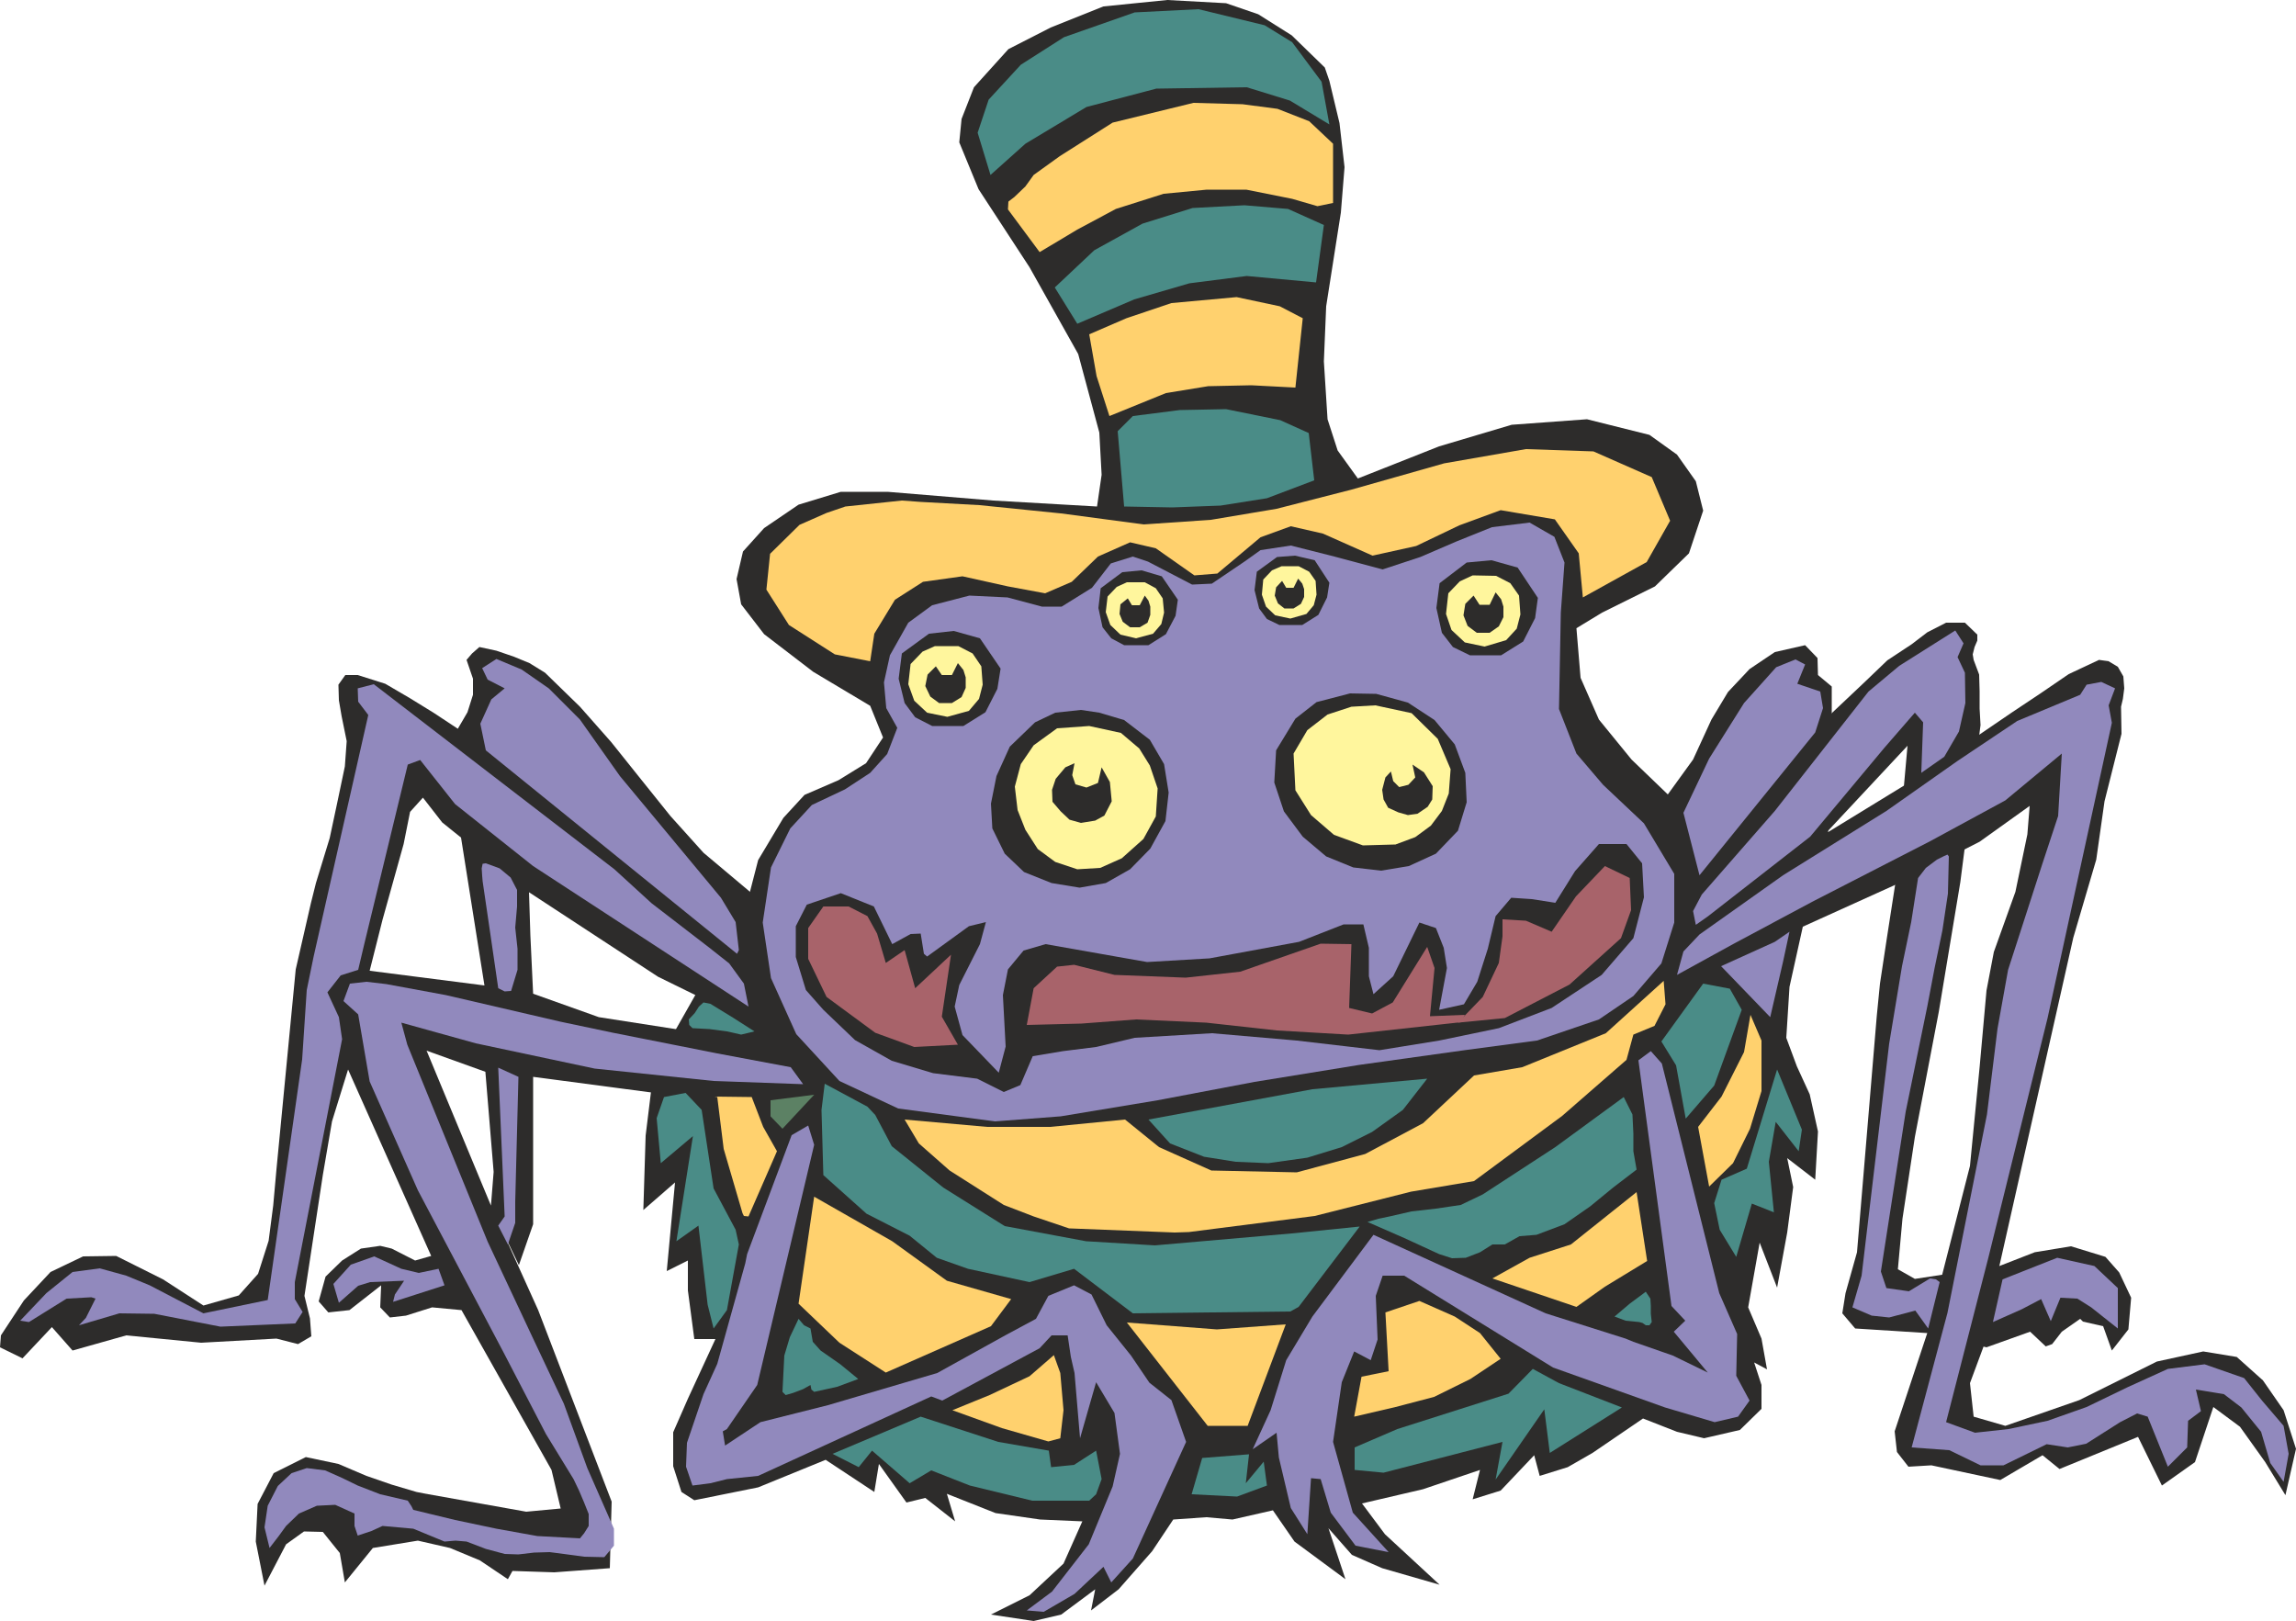
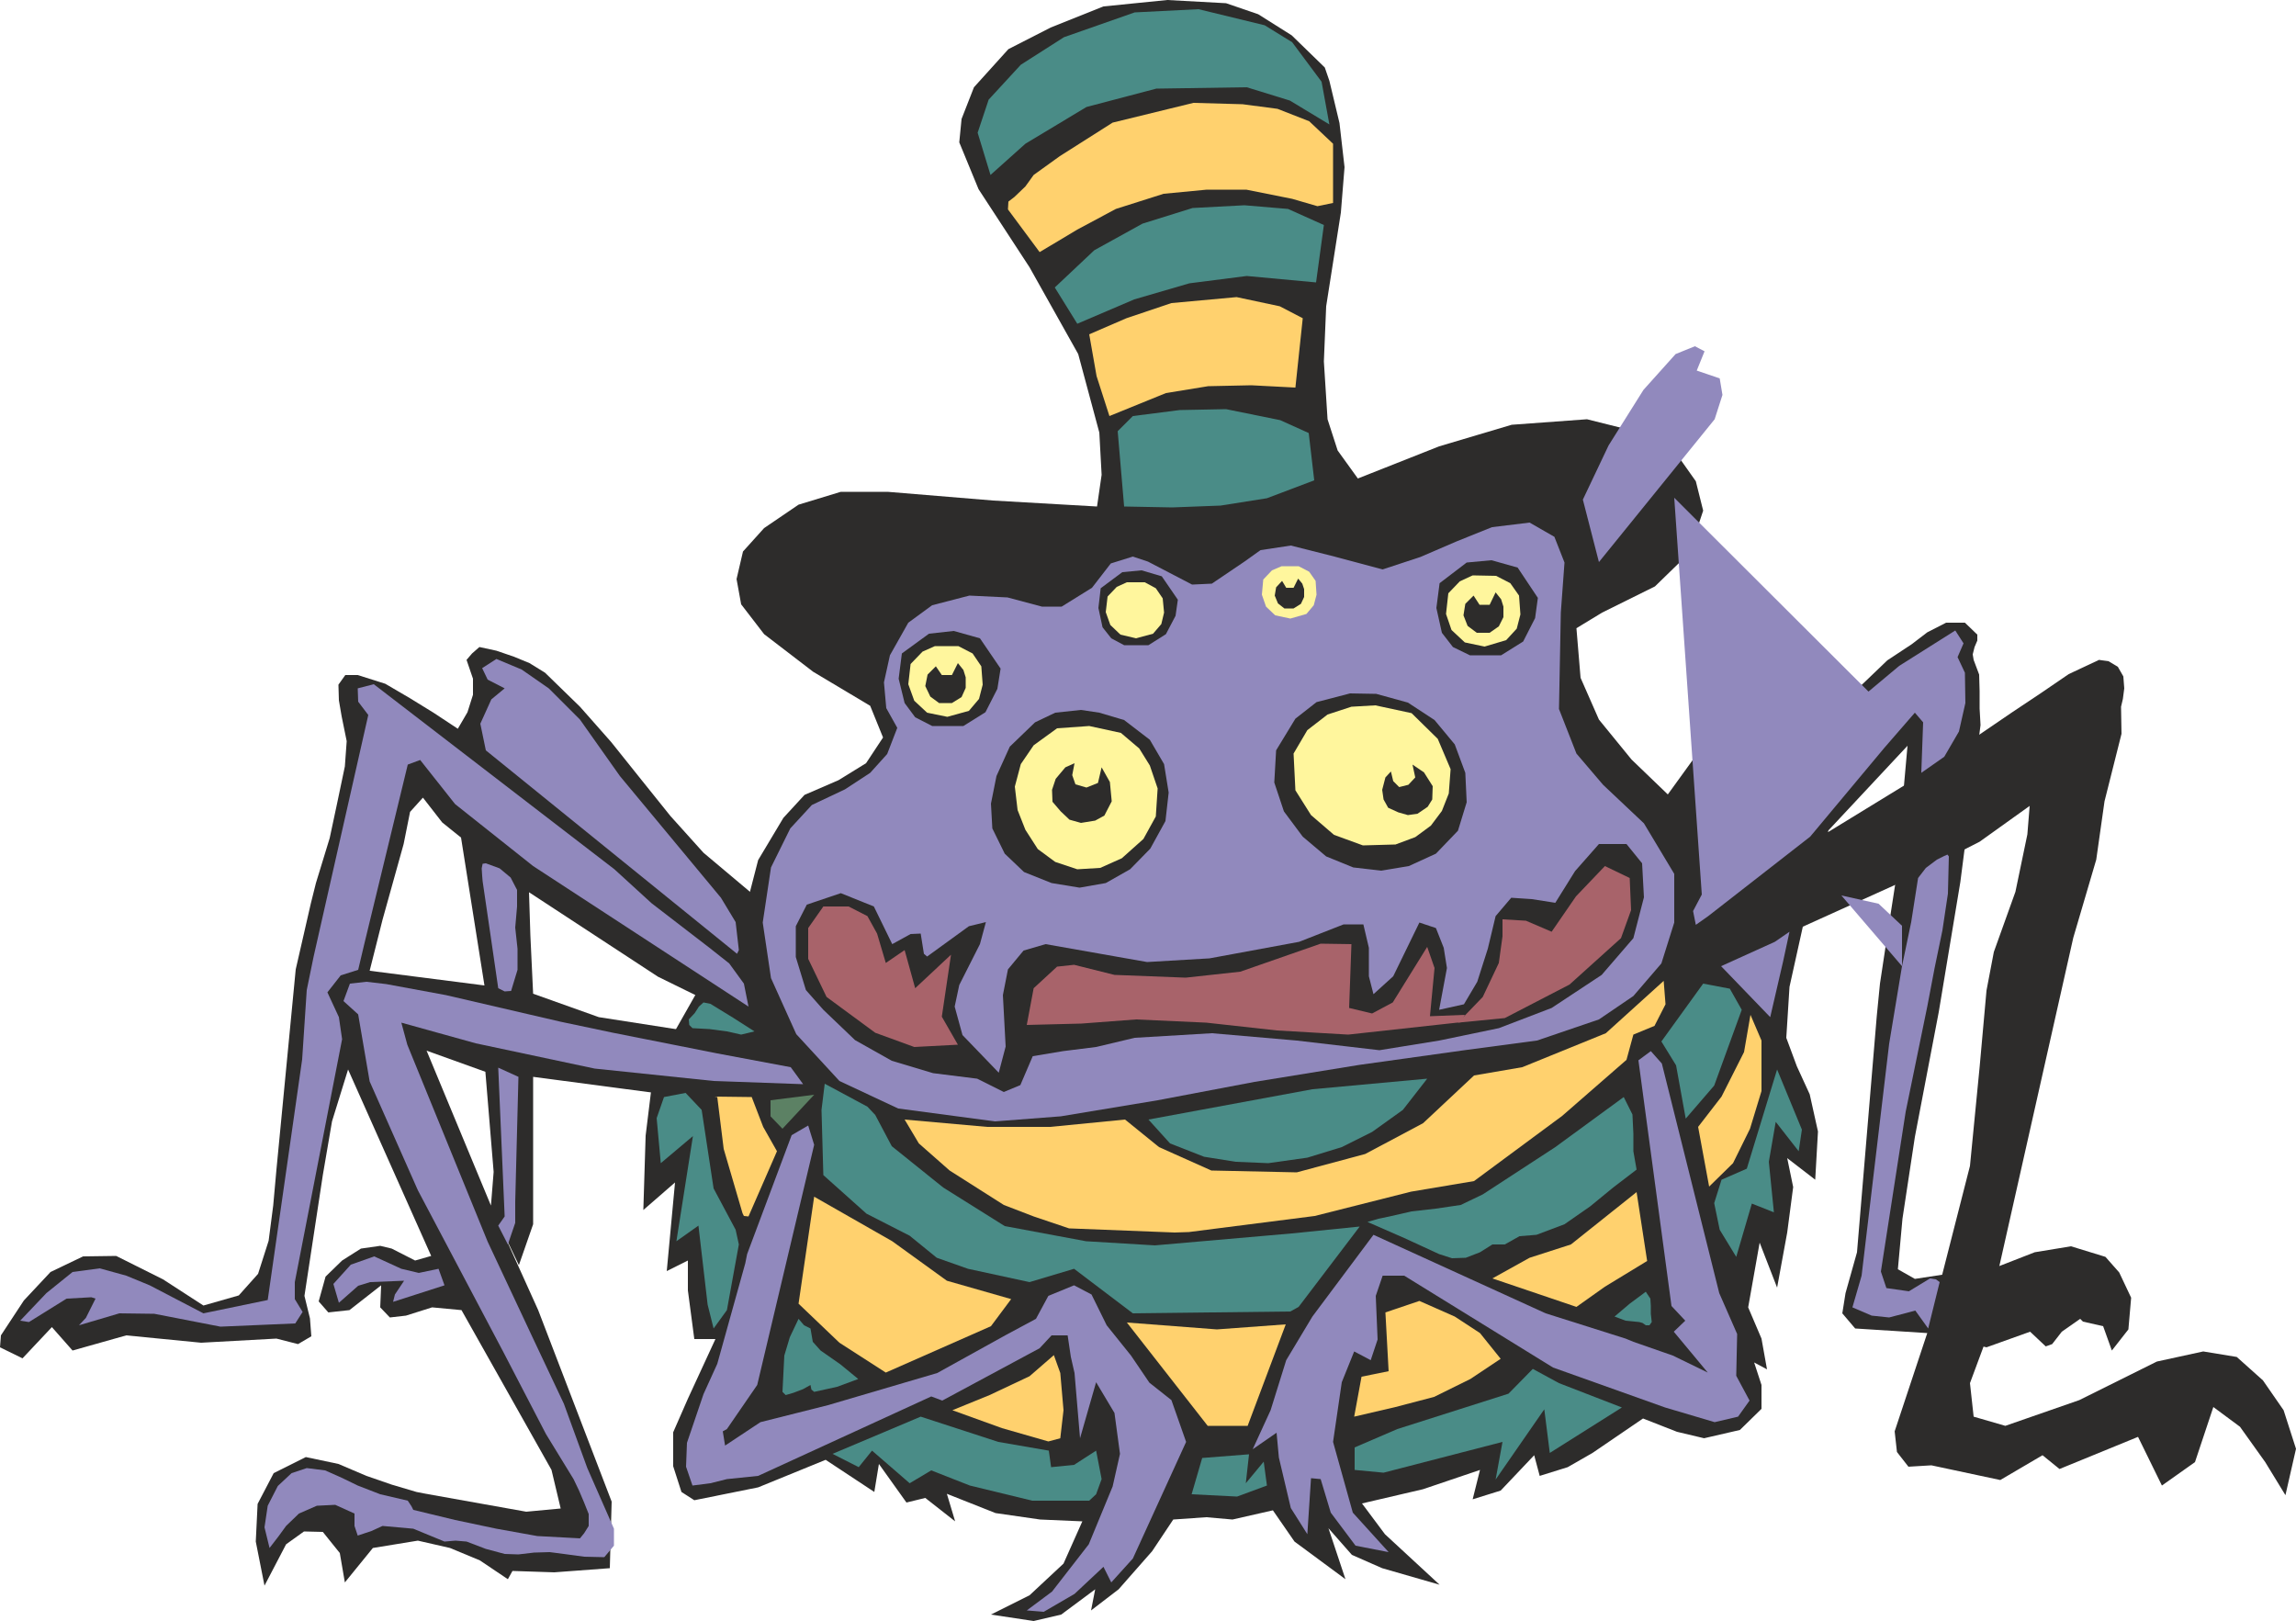
<svg xmlns="http://www.w3.org/2000/svg" height="338.88" viewBox="0 0 360 254.16" width="480">
  <path style="fill:#2d2c2b;stroke:#2d2c2b;stroke-width:0;stroke-linejoin:bevel;stroke-miterlimit:10.433" d="m380.87 449.169-1.872-12.816 25.848-30.672 5.184-4.896 3.528-3.384 3.816-2.52 2.448-1.872 2.952-1.512h2.952l1.944 1.872v.936l-.432 1.008-.288 1.152.144.864.864 2.304.072 2.592v2.736l.144 2.592-3.168 24.624-3.384 20.376-3.744 19.584-1.944 12.816-.72 7.92 2.664 1.512 13.248-2.016 5.544-2.16 5.688-.936 5.4 1.656 2.16 2.448 1.872 3.96-.432 4.968-2.592 3.312-1.368-3.816-3.168-.72-.432-.432-2.88 2.016-1.512 1.944-1.008.36-2.448-2.304-6.84 2.448-9.288-2.232-11.304-.72-2.016-2.376.504-3.168 1.8-6.408 3.096-37.008.504-5.112 1.08-7.128 1.296-8.352 1.944-21.816zm-180.072-8.64.432 9.144 10.296 3.672 29.592 4.608 4.032 8.064-24.336-.72-19.584-2.592v23.112l-2.232 6.408-4.392-9.216.432-5.4-1.296-15.696-9.216-3.312 10.08 24.264 7.416 16.416 11.52 30.024-.288 10.44-8.712.648-6.552-.216-.72 1.296-4.392-2.952-4.68-1.944-5.04-1.152-7.056 1.152-4.392 5.4-.792-4.608-2.664-3.312-2.952-.072-2.808 2.016-3.384 6.48-1.368-6.912.288-5.904 2.52-4.824 5.04-2.52 5.112 1.08 4.392 1.872 3.96 1.368 3.888 1.152 1.08.216 16.128 2.88 5.4-.504-1.44-6.048-14.112-25.056-4.608-.432-4.104 1.296-2.52.288-1.512-1.584.144-3.456-4.968 3.888-3.312.36-1.512-1.728 1.08-3.888 2.592-2.52 2.952-1.872 3.024-.432 1.8.432 3.672 1.872 2.52-.72-13.032-29.232-2.52 8.136-1.44 8.424-2.88 18.936.864 3.528.216 2.808-2.088 1.224-3.384-.864-11.808.648-11.736-1.152-8.424 2.376-3.24-3.672-4.608 4.896-3.528-1.728.144-1.872 3.6-5.472 4.176-4.464 5.112-2.448 5.184-.072 7.344 3.672 6.336 4.104 5.544-1.584 3.024-3.384 1.656-5.184.72-5.544.504-5.616 3.024-31.392 2.376-10.368.792-3.168 2.16-7.056 1.152-5.4 1.224-5.832.288-3.96-.792-3.888-.432-2.52-.072-2.448 1.08-1.512h1.944l4.32 1.368 3.816 2.232 3.744 2.304 3.816 2.52 1.512-2.592.864-2.736v-2.52l-1.008-2.952.864-1.008 1.152-1.008 2.664.576 2.736.936 2.448 1.008 2.448 1.512 5.472 5.328 4.896 5.544 4.608 5.76 4.68 5.832 5.184 5.76 8.568 7.2 3.96 21.888-19.656-9.648-20.232-13.248-10.656-8.568-2.952-2.376-3.024-3.888-2.016 2.232-1.008 5.04-3.312 11.88-2.016 7.992 18 2.304-3.672-23.184 10.656 8.496z" transform="translate(-117.638 -293.865)" />
  <path style="fill:#2d2c2b;stroke:#2d2c2b;stroke-width:0;stroke-linejoin:bevel;stroke-miterlimit:10.433" d="m375.254 516.273-7.92 5.4-3.888 2.232-4.392 1.368-.864-3.24-5.256 5.544-4.392 1.368 1.152-4.608-8.928 3.024-9.576 2.232 3.6 4.824 8.568 7.92-9-2.592-4.752-2.088-3.672-4.176 2.664 7.992-7.992-5.904-3.384-4.896-6.336 1.44-4.104-.36-5.184.36-3.312 4.968-5.256 5.976-4.32 3.312.648-3.312-5.328 3.96-4.32 1.008-6.696-1.008 6.048-3.024 5.328-4.968 2.952-6.624-6.624-.288-6.984-1.008-7.632-3.024 1.296 4.32-4.68-3.672-2.952.72-4.32-6.048-.72 4.392-7.632-5.04-10.584 4.32-10.008 2.016-2.016-1.296-1.296-4.032v-5.328l2.304-5.256 4.32-9.36h-3.312l-1.008-7.632v-4.68l-3.312 1.656 1.296-13.896-4.968 4.32.36-11.664 1.296-10.584 7.344-12.96 7.272-12.96 1.728-6.696 3.96-6.624 3.312-3.6 5.328-2.304 4.32-2.664 2.664-4.032-2.016-4.968-8.928-5.328-7.704-5.904-3.6-4.68-.72-3.96 1.008-4.32 3.312-3.672 5.4-3.672 6.624-2.016h7.344l16.56 1.368 16.272.936.72-4.968-.36-6.624-3.312-12.312-7.632-13.608-7.992-12.24-3.024-7.344.36-3.672 1.944-4.968 5.4-5.976 6.624-3.384 8.28-3.312 10.008-1.008 9.216.504 5.04 1.728 5.256 3.312 5.184 5.04.72 2.088 1.584 6.624.792 6.912-.576 7.128-1.152 7.344-1.152 7.344-.36 8.64.576 9.072 1.584 4.896 3.168 4.392 12.744-5.04 11.376-3.384 11.808-.864 9.792 2.448 4.32 3.096 2.952 4.176 1.152 4.608-2.232 6.696-5.328 5.184-8.28 4.104-4.032 2.448.648 7.776 2.88 6.552 5.112 6.264 5.688 5.472 3.96-5.472 2.88-6.264 2.592-4.32 3.384-3.6 3.96-2.664 4.752-1.08 1.944 2.016.072 2.664 2.16 1.8v4.176l-.576 18.648 12.816-7.848 16.056-10.944 4.536-3.024 4.32-2.952 4.752-2.232 1.512.216 1.44.864.864 1.512.144 1.872-.216 1.656-.288 1.224.072 4.248-2.664 10.584-1.296 9.144-3.6 12.24-11.592 51.48-2.016 11.376-2.592 6.984.576 5.256 4.968 1.44 11.592-4.032 12.168-6.048 7.272-1.584 5.256.864 4.104 3.672 3.24 4.68 1.944 6.048-1.656 7.272-3.168-5.184-3.96-5.544-4.176-3.096-2.88 8.64-5.184 3.672-3.744-7.632-12.312 5.04-2.664-2.16-6.624 3.888-10.8-2.304-3.6.216-1.8-2.304-.36-3.24 5.112-15.408 6.696-26.208 1.512-15.48 1.08-12.024 1.152-6.048 3.384-9.432 1.872-9 .36-4.464-7.848 5.616-13.248 6.768-14.472 6.552-2.088 9.432-.504 7.992 1.656 4.464 2.016 4.392 1.296 5.832-.432 7.56-4.392-3.384.936 4.536-.936 7.128-1.584 8.64-2.736-7.056-1.8 10.152 2.088 4.896.864 4.824-2.016-1.08 1.152 3.528v3.744l-3.384 3.312-5.616 1.296-4.248-1.008z" transform="translate(-117.638 -293.865)" />
  <path style="fill:#9189bd;stroke:#2d2c2b;stroke-width:0;stroke-linejoin:bevel;stroke-miterlimit:10.433" d="m375.398 422.96-6.408-6.047-4.176-4.896-2.736-6.984.288-15.12.576-7.848-1.584-4.032-3.888-2.232-5.904.72-5.544 2.232-5.688 2.448-5.904 1.944-7.56-2.016-6.84-1.728-4.752.72-2.52 1.8-5.112 3.456-3.096.144-6.912-3.6-2.376-.792-3.456 1.08-2.952 3.816-4.752 2.952h-3.096l-5.4-1.44-5.976-.288-5.832 1.512-3.744 2.736-2.88 5.112-.936 4.248.36 4.032 1.728 3.096-1.584 4.104-2.664 2.952-3.96 2.592-5.184 2.448-3.384 3.672-3.024 6.12-1.296 8.64 1.296 8.712 3.96 8.784 6.768 7.344 9.216 4.32 15.192 2.016 10.296-.792 15.192-2.52 15.192-2.88 16.416-2.664 16.488-2.304 11.376-1.512 9.72-3.312 5.4-3.672 4.392-5.112 2.016-6.408v-7.632z" transform="translate(-117.638 -293.865)" />
  <path style="fill:#2d2c2b;stroke:#2d2c2b;stroke-width:0;stroke-linejoin:bevel;stroke-miterlimit:10.433" d="m321.326 441.537 6.984-2.736h3.096l.864 3.672v4.464l.72 2.808 3.096-2.808 4.104-8.424 2.592.864 1.224 3.096.504 3.168-1.224 6.552 3.888-.864 2.088-3.528 1.656-5.184 1.224-5.112 2.448-2.88 3.24.216 3.672.576 3.096-4.968 3.744-4.248h4.32l2.448 3.024.288 5.328-1.656 6.408-4.968 5.76-7.848 5.184-8.28 3.168-9.36 1.944-9.36 1.512-12.96-1.512-13.32-1.152-12.096.72-6.048 1.44-5.184.648-4.752.792-1.944 4.536-2.592 1.08-4.176-2.088-6.912-.864-6.48-1.944-5.76-3.24-4.968-4.752-2.736-3.096-1.584-5.184v-4.824l1.728-3.384 5.328-1.8 5.184 2.088 2.88 5.904 2.88-1.584 1.584-.072.504 3.168.504.432 6.552-4.752 2.664-.648-.936 3.456-3.24 6.408-.72 3.384 1.224 4.464 5.688 5.904 1.08-4.104-.432-8.064.792-4.032 2.448-2.952 3.456-1.008 15.912 2.808 9.792-.576zm-52.632-33.84h-4.896l-2.664-1.368-1.656-2.232-.936-3.816.504-3.96 4.248-3.096 3.888-.432 4.104 1.152 3.24 4.752-.504 3.168-1.872 3.672z" transform="translate(-117.638 -293.865)" />
  <path style="fill:#2d2c2b;stroke:#2d2c2b;stroke-width:0;stroke-linejoin:bevel;stroke-miterlimit:10.433" d="m338.534 429.657-4.32.72-4.392-.504-4.248-1.728-3.672-3.096-2.952-3.96-1.512-4.536.288-5.04 3.024-4.968 3.312-2.592 5.256-1.368 4.104.072 4.968 1.368 4.176 2.736 3.168 3.816 1.656 4.464.216 4.608-1.368 4.464-3.456 3.6zm-56.016 2.663-4.32-1.727-3.024-2.88-1.944-3.96-.216-3.888.864-4.32 2.088-4.608 3.96-3.816 3.168-1.512 4.032-.432 2.88.432 3.888 1.152 4.032 3.096 2.232 3.816.72 4.464-.504 4.464-2.376 4.32-3.168 3.24-3.816 2.16-4.104.72z" transform="translate(-117.638 -293.865)" />
  <path style="fill:#fff69d;stroke:#2d2c2b;stroke-width:0;stroke-linejoin:bevel;stroke-miterlimit:10.433" d="m290.15 429.945 3.384-1.512 3.384-3.024 1.944-3.528.288-4.392-1.224-3.6-1.656-2.664-2.88-2.448-4.968-1.08-5.04.36-3.672 2.664-2.016 2.952-.936 3.528.432 3.672 1.224 3.096 1.944 3.024 2.736 2.016 3.456 1.152zm49.392-4.825 2.448-1.8 1.728-2.303 1.08-2.736.288-3.816-2.016-4.752-4.104-4.032-5.688-1.224-3.744.216-3.744 1.224-3.168 2.448-2.16 3.672.288 5.76 2.448 3.888 3.6 3.096 4.536 1.656 5.112-.144zm-68.04-26.783-1.368-2.016-2.232-1.152h-3.672l-1.944.864-1.872 1.944-.36 3.168.936 2.592 2.016 1.872 3.168.648 3.384-.936 1.584-1.872.576-2.232z" transform="translate(-117.638 -293.865)" />
  <path style="fill:#2d2c2b;stroke:#2d2c2b;stroke-width:0;stroke-linejoin:bevel;stroke-miterlimit:10.433" d="m287.126 422.889-1.8-.504-1.368-1.296-1.296-1.512-.072-1.872.576-1.728 1.512-1.8 1.44-.648-.36 1.872.504 1.44 1.728.504 1.8-.72.576-2.448 1.296 2.304.288 3.024-1.152 2.232-1.44.792zm-18.72-19.729-1.512.937h-2.016l-1.368-1.008-.792-1.656.36-1.8 1.296-1.296.936 1.368h1.584l.936-1.872.864 1.08.36 1.152v1.656z" transform="translate(-117.638 -293.865)" />
  <path style="fill:#4a8c87;stroke:#2d2c2b;stroke-width:0;stroke-linejoin:bevel;stroke-miterlimit:10.433" d="m295.55 295.809-11.088 3.888-6.768 4.32-5.04 5.472-1.728 5.184 2.016 6.624 5.472-4.896 9.576-5.76 10.944-2.88 14.184-.216 6.768 2.088 6.192 3.744-1.224-6.696-4.608-6.192-4.32-2.664-10.368-2.52z" transform="translate(-117.638 -293.865)" />
  <path style="fill:#ffd16e;stroke:#2d2c2b;stroke-width:0;stroke-linejoin:bevel;stroke-miterlimit:10.433" d="m304.766 309.993-12.672 3.096-8.28 5.256-4.104 2.952-1.296 1.8-1.728 1.656-.936.72-.072 1.224 4.968 6.696 5.904-3.528 6.048-3.24 7.488-2.376 6.768-.648h6.192l7.2 1.44 3.96 1.152 2.448-.504V316.4l-3.744-3.528-4.968-1.944-5.472-.72z" transform="translate(-117.638 -293.865)" />
  <path style="fill:#4a8c87;stroke:#2d2c2b;stroke-width:0;stroke-linejoin:bevel;stroke-miterlimit:10.433" d="m304.622 326.48-7.848 2.449-7.56 4.176-6.192 5.832 3.528 5.688 8.928-3.816 8.64-2.52 9-1.152 10.872 1.008 1.224-9-5.616-2.52-6.84-.576z" transform="translate(-117.638 -293.865)" />
  <path style="fill:#ffd16e;stroke:#2d2c2b;stroke-width:0;stroke-linejoin:bevel;stroke-miterlimit:10.433" d="m301.31 341.385-7.056 2.376-5.832 2.52 1.152 6.552 2.016 6.264 8.856-3.6 6.624-1.08 6.768-.144 6.912.36 1.152-10.872-3.6-1.872-6.768-1.44z" transform="translate(-117.638 -293.865)" />
  <path style="fill:#4a8c87;stroke:#2d2c2b;stroke-width:0;stroke-linejoin:bevel;stroke-miterlimit:10.433" d="m302.606 358.16-7.344.937-2.376 2.376 1.008 11.808 7.56.144 7.56-.288 7.272-1.152 7.416-2.808-.864-7.416-4.464-2.016-8.496-1.728z" transform="translate(-117.638 -293.865)" />
-   <path style="fill:#ffd16e;stroke:#2d2c2b;stroke-width:0;stroke-linejoin:bevel;stroke-miterlimit:10.433" d="m307.502 375.369-10.512.72-13.032-1.728-12.744-1.296-9.216-.504-2.952-.216-8.856.936-2.952 1.008-4.248 1.872-4.608 4.536-.576 5.616 3.528 5.544 7.2 4.608 5.544 1.08.648-4.32 3.24-5.328 4.392-2.808 6.192-.864 7.128 1.584 5.832 1.08 4.176-1.8 4.104-3.96 5.04-2.232 4.032.936 6.048 4.248 3.6-.288 6.768-5.688 4.752-1.728 5.04 1.152 7.776 3.456 6.84-1.512 6.768-3.24 6.48-2.376 8.496 1.44 3.744 5.328.648 6.912 10.008-5.544 3.672-6.48-2.88-6.84-9.144-4.032-10.584-.36-12.816 2.232-14.472 4.104-11.808 3.024z" transform="translate(-117.638 -293.865)" />
  <path style="fill:#a8636a;stroke:#2d2c2b;stroke-width:0;stroke-linejoin:bevel;stroke-miterlimit:10.433" d="m292.382 446.72-6.336-1.583-2.664.288-3.672 3.384-1.08 5.76 8.568-.216 8.568-.648 11.016.504 11.088 1.224 11.16.648 17.712-1.944.576-1.152-5.472.216.72-7.56-1.152-3.312-5.4 8.712-3.24 1.728-3.6-.864.36-10.008-4.824-.072-12.6 4.392-8.568.936zm-41.688-10.727h-3.96l-2.376 3.384v4.824l2.88 5.976 7.632 5.616 6.12 2.232 6.84-.36-2.52-4.392 1.44-9.72-5.616 5.256-1.656-5.976-2.952 2.016-1.368-4.608-1.512-2.736z" transform="translate(-117.638 -293.865)" />
  <path style="fill:#a8636a;stroke:#2d2c2b;stroke-width:0;stroke-linejoin:bevel;stroke-miterlimit:10.433" d="m356.894 438.225-3.672-.216v2.664l-.576 4.176-2.52 5.328-3.888 4.032 7.344-.72 10.152-5.256 8.064-7.272 1.584-4.392-.216-5.04-3.888-1.872-4.536 4.752-3.816 5.544z" transform="translate(-117.638 -293.865)" />
  <path style="fill:#9189bd;stroke:#2d2c2b;stroke-width:0;stroke-linejoin:bevel;stroke-miterlimit:10.433" d="m214.838 415.545-6.264-8.856-4.896-4.896-4.248-2.952-3.96-1.656-2.232 1.44.864 1.8 2.664 1.368-2.088 1.728-1.728 3.816.864 4.176 39.384 31.896.288-.576-.504-4.392-2.304-3.816zm-38.592-14.4-2.52.648.072 2.088 1.584 2.088-8.568 37.872-1.08 5.256-.72 10.872-1.872 13.104-3.528 24.624-10.08 2.088-8.424-4.392-3.672-1.512-4.176-1.152-4.248.576-4.104 3.312-4.104 4.32 1.368.216 5.904-3.672 3.888-.216.648.216-1.512 3.024-1.08 1.152 6.336-1.872 5.472.072 10.368 2.016 11.736-.504 1.152-1.8-1.224-2.016v-2.664l7.416-38.088-.504-3.456-1.8-3.888 2.088-2.664 2.736-.864.936-3.96 6.84-28.224 1.944-.72 5.472 6.912 12.24 9.72 33.768 22.032-.72-3.6-2.304-3.168-3.096-2.448-9.072-6.984-5.832-5.328z" transform="translate(-117.638 -293.865)" />
  <path style="fill:#9189bd;stroke:#2d2c2b;stroke-width:0;stroke-linejoin:bevel;stroke-miterlimit:10.433" d="M198.71 435.993V433.4l-1.008-1.944-1.728-1.44-2.16-.792-.504.072-.144.72.072 1.152.072.864 1.224 8.352 1.224 8.424 1.008.504 1.008-.072 1.008-3.312v-3.312l-.36-3.312z" transform="translate(-117.638 -293.865)" />
  <path style="fill:#4a8c87;stroke:#2d2c2b;stroke-width:0;stroke-linejoin:bevel;stroke-miterlimit:10.433" d="m231.614 455.577 2.232.504 2.088-.504-3.384-2.16-3.528-2.16-1.08-.216-.72.648-.648 1.008-.936 1.008.072.864.504.504 2.664.144z" transform="translate(-117.638 -293.865)" />
  <path style="fill:#9189bd;stroke:#2d2c2b;stroke-width:0;stroke-linejoin:bevel;stroke-miterlimit:10.433" d="m180.998 494.673-1.44 2.16-.288 1.152 8.064-2.592-.936-2.592-3.096.648-2.736-.648-4.248-1.944-3.672 1.296-2.736 3.024.864 2.952 3.024-2.664 1.872-.576z" transform="translate(-117.638 -293.865)" />
  <path style="fill:#9189bd;stroke:#2d2c2b;stroke-width:0;stroke-linejoin:bevel;stroke-miterlimit:10.433" d="m181.502 457.665-.936-3.456 11.664 3.24 18.648 3.96 18.648 1.944 14.04.504-1.944-2.664-11.52-2.16-16.344-3.24-8.208-1.728-18-4.176-9.36-1.728-3.096-.36-2.592.288-1.008 2.736 2.304 2.088 1.8 10.512 7.56 17.064 13.392 25.344 6.696 12.888 4.32 7.056.864 1.8.792 1.872.72 1.8v1.872l-.72 1.152-.648.792-6.696-.36-6.408-1.152-6.48-1.368-6.552-1.584-.288-.576-.576-.864-4.32-1.008-3.528-1.368-2.52-1.224-2.592-1.152-2.88-.36-2.376.792-2.16 2.016-1.584 3.096-.504 3.384.792 3.24 1.44-1.872 1.152-1.584 2.016-1.944 2.808-1.224 2.88-.144 3.024 1.368v1.944l.504 1.512 2.16-.72 1.728-.792 4.824.432 4.896 2.016 1.728-.144 1.728.144 3.024 1.152 2.952.792 2.16.072 2.448-.288 2.448-.072 2.232.288 3.168.432 3.168.072 1.512-1.8v-2.664l-4.176-9.504-3.672-10.08-4.824-10.224-7.128-15.192z" transform="translate(-117.638 -293.865)" />
  <path style="fill:#9189bd;stroke:#2d2c2b;stroke-width:0;stroke-linejoin:bevel;stroke-miterlimit:10.433" d="m198.926 462.705-3.168-1.44 1.008 23.328-1.008 1.44 1.512 2.952 1.152-3.384v-3.312z" transform="translate(-117.638 -293.865)" />
  <path style="fill:#4a8c87;stroke:#2d2c2b;stroke-width:0;stroke-linejoin:bevel;stroke-miterlimit:10.433" d="m221.246 476.24 5.04-4.247-2.592 16.488 3.456-2.448 1.44 12.384.936 3.744 2.088-2.88 1.872-10.296-.504-2.304-3.456-6.48-1.872-12.312-2.52-2.664-3.384.648-1.152 3.312z" transform="translate(-117.638 -293.865)" />
  <path style="fill:#ffd16e;stroke:#2d2c2b;stroke-width:0;stroke-linejoin:bevel;stroke-miterlimit:10.433" d="m234.062 484.089.216.432.72.072 4.464-10.224-2.16-3.816-1.8-4.68-5.832-.072.432.072 1.008 8.136z" transform="translate(-117.638 -293.865)" />
  <path style="fill:#5c8164;stroke:#2d2c2b;stroke-width:0;stroke-linejoin:bevel;stroke-miterlimit:10.433" d="m245.294 465.513-6.84.864v2.52l1.872 1.944z" transform="translate(-117.638 -293.865)" />
  <path style="fill:#4a8c87;stroke:#2d2c2b;stroke-width:0;stroke-linejoin:bevel;stroke-miterlimit:10.433" d="m254.87 468.68-1.224-1.295-6.696-3.6-.504 4.104.288 10.224 6.768 6.048 6.768 3.456 4.248 3.456 4.896 1.728 9.648 2.088 6.984-2.088 9.216 6.984 24.696-.288 1.296-.72 9.576-12.6-10.656 1.08-21.456 1.872-10.8-.648-12.744-2.376-9.648-6.048-8.064-6.48z" transform="translate(-117.638 -293.865)" />
  <path style="fill:#9189bd;stroke:#2d2c2b;stroke-width:0;stroke-linejoin:bevel;stroke-miterlimit:10.433" d="m245.294 473.36-.936-3.023-2.592 1.512-6.984 18.648-.288 1.44-4.392 15.768-2.16 4.752-2.592 7.632-.144 3.744 1.008 2.952 2.808-.36 2.592-.648 4.896-.504 27.144-12.456 1.728.648 15.264-8.208 1.872-2.016h2.52l.504 3.384.576 2.52.864 10.224 2.52-8.784 2.88 4.824.864 6.408-1.152 5.112L288.35 536l-5.76 7.416-3.96 2.952 2.664.216 4.824-2.808 4.536-4.248 1.224 2.448 3.384-3.744 8.352-18.288-2.304-6.552-3.456-2.736-2.88-4.248-3.816-4.752-2.376-4.824-2.736-1.44-4.032 1.656-1.944 3.6-4.824 2.592-10.656 5.904-17.136 5.04-10.584 2.664-5.544 3.672-.36-2.232.648-.36 4.752-6.912z" transform="translate(-117.638 -293.865)" />
  <path style="fill:#4a8c87;stroke:#2d2c2b;stroke-width:0;stroke-linejoin:bevel;stroke-miterlimit:10.433" d="m246.302 505.617-1.224-1.368-.36-2.088-1.008-.504-.864-1.008-1.368 2.88-.864 2.88-.144 2.808-.144 2.88.504.504 1.224-.36 1.512-.576 1.152-.648.144.72.432.36 3.6-.792 3.312-1.224-2.808-2.304zm17.352 18.792 6.048 2.376 9.792 2.376h8.928l1.08-1.008.864-2.376-.864-4.464-3.456 2.232-3.6.36-.36-2.592-7.92-1.368-12.168-3.96-13.824 5.832 4.104 2.088 2.088-2.592 5.904 5.112z" transform="translate(-117.638 -293.865)" />
  <path style="fill:#ffd16e;stroke:#2d2c2b;stroke-width:0;stroke-linejoin:bevel;stroke-miterlimit:10.433" d="m276.182 497.553-10.08-2.88-8.568-6.192-12.24-6.984-2.448 16.776 6.408 6.12 7.272 4.68 16.488-7.272zm9.072-11.088 16.56.648 2.232-.072 19.728-2.52 15.12-3.816 9.864-1.656 13.824-10.224 10.08-8.784 1.08-3.96 3.312-1.368 1.728-3.384-.288-3.672-9.072 8.208-13.104 5.328-7.56 1.296-7.992 7.488-9.072 4.824-10.728 2.88-13.392-.288-8.208-3.672-5.328-4.32-11.736 1.152h-9.864l-12.96-1.152 2.232 3.744 4.824 4.248 8.496 5.4 4.68 1.8z" transform="translate(-117.638 -293.865)" />
  <path style="fill:#4a8c87;stroke:#2d2c2b;stroke-width:0;stroke-linejoin:bevel;stroke-miterlimit:10.433" d="m316.502 476.24 6.12-.863 5.4-1.656 4.752-2.376 4.824-3.456 3.816-4.896-18 1.656-25.704 4.752 3.384 3.744 5.328 2.088 4.968.792z" transform="translate(-117.638 -293.865)" />
  <path style="fill:#ffd16e;stroke:#2d2c2b;stroke-width:0;stroke-linejoin:bevel;stroke-miterlimit:10.433" d="m294.326 501.225 12.672 16.2h6.264l5.976-15.912-10.8.792z" transform="translate(-117.638 -293.865)" />
  <path style="fill:#4a8c87;stroke:#2d2c2b;stroke-width:0;stroke-linejoin:bevel;stroke-miterlimit:10.433" d="m306.134 522.465-1.656 5.688 7.128.36 4.68-1.728-.504-3.744-2.808 3.384.504-4.536z" transform="translate(-117.638 -293.865)" />
  <path style="fill:#9189bd;stroke:#2d2c2b;stroke-width:0;stroke-linejoin:bevel;stroke-miterlimit:10.433" d="m328.022 510.585 1.944-4.824 2.592 1.368 1.08-3.24-.288-6.84 1.08-3.168h3.384l23.328 14.4 17.568 6.264 7.776 2.304 3.672-.864 1.8-2.52-2.088-3.888.144-6.552-2.808-6.408-9-36-1.728-1.944-1.944 1.44 5.184 38.52 2.16 2.304-1.8 1.728 5.328 6.408-5.472-2.664-6.192-2.16-1.224-.504-12.528-3.96-27-12.312-9.576 12.816-4.104 6.84-2.448 7.848-2.808 6.12 3.744-2.592.36 3.888 1.872 7.92 2.592 4.104.576-8.784 1.512.144 1.584 5.256 3.888 5.184 5.184 1.008-5.616-6.192-3.096-11.088z" transform="translate(-117.638 -293.865)" />
  <path style="fill:#ffd16e;stroke:#2d2c2b;stroke-width:0;stroke-linejoin:bevel;stroke-miterlimit:10.433" d="m335.366 508.857-4.248.864-1.152 6.264 6.48-1.512 6.048-1.584 5.688-2.808 4.752-3.168-3.24-4.032-3.96-2.592-5.544-2.448-5.328 1.8z" transform="translate(-117.638 -293.865)" />
  <path style="fill:#4a8c87;stroke:#2d2c2b;stroke-width:0;stroke-linejoin:bevel;stroke-miterlimit:10.433" d="m350.126 481.137-3.456 1.656-3.888.576-3.816.432-3.456.792-1.728.36-1.728.504 5.76 2.52 5.472 2.52 2.016.648 2.16-.072 2.232-.864 1.944-1.224h1.944l2.304-1.296 2.664-.216 4.392-1.656 4.032-2.808 3.6-2.952 3.672-2.808-.504-2.88v-2.736l-.144-3.024-1.368-2.736-10.728 7.848z" transform="translate(-117.638 -293.865)" />
  <path style="fill:#ffd16e;stroke:#2d2c2b;stroke-width:0;stroke-linejoin:bevel;stroke-miterlimit:10.433" d="m357.47 491.073-5.832 3.24 13.176 4.464 4.464-3.168 6.624-4.032-1.656-10.8-10.296 8.208z" transform="translate(-117.638 -293.865)" />
  <path style="fill:#4a8c87;stroke:#2d2c2b;stroke-width:0;stroke-linejoin:bevel;stroke-miterlimit:10.433" d="m374.678 501.153.504.144.504.36h.576l.36-.504-.144-1.296v-1.224l-.072-1.152-.72-1.08-2.52 1.872-2.376 2.016 1.728.648zm-20.52 11.232-17.424 5.544-6.696 2.88v3.528l4.536.432 18.648-4.824-1.08 5.904 7.632-11.016.864 6.84 11.304-7.128-9.864-3.816-4.104-2.232zm32.256-29.88.864 4.176 2.592 4.248 2.448-8.352 3.456 1.368-.792-7.92 1.08-6.264 3.6 4.608.504-3.384-3.888-9.432-4.752 15.552-3.96 1.728z" transform="translate(-117.638 -293.865)" />
  <path style="fill:#ffd16e;stroke:#2d2c2b;stroke-width:0;stroke-linejoin:bevel;stroke-miterlimit:10.433" d="m385.622 479.913 3.744-3.672 2.664-5.4 1.8-5.904v-7.92l-1.728-4.032-1.008 5.832-3.528 6.984-3.672 4.752z" transform="translate(-117.638 -293.865)" />
  <path style="fill:#4a8c87;stroke:#2d2c2b;stroke-width:0;stroke-linejoin:bevel;stroke-miterlimit:10.433" d="m378.134 457.16 2.304 3.745 1.512 8.352 4.464-5.184 4.32-11.88-1.872-3.312-4.176-.792z" transform="translate(-117.638 -293.865)" />
  <path style="fill:#9189bd;stroke:#2d2c2b;stroke-width:0;stroke-linejoin:bevel;stroke-miterlimit:10.433" d="m387.494 445.353 7.704 7.992 2.016-8.712 1.008-4.68-2.304 1.584z" transform="translate(-117.638 -293.865)" />
-   <path style="fill:#9189bd;stroke:#2d2c2b;stroke-width:0;stroke-linejoin:bevel;stroke-miterlimit:10.433" d="m384.11 440.385-2.52 2.664-1.008 3.672 8.784-4.824 12.384-6.624 18.504-9.504 11.808-6.408 8.856-7.344-.576 9.792-2.448 7.416-5.4 16.704-1.656 9.216-1.656 13.464-6.192 31.104-5.616 21.096 5.904.432 4.896 2.376h3.6l6.768-3.312 3.312.504 2.88-.576 5.328-3.384 2.664-1.368 1.656.504 3.168 7.848 3.024-3.024.144-4.176 2.016-1.512-.792-3.384 4.392.72 2.736 2.088 3.096 3.816 1.44 4.896 2.088 2.952.792-4.392-.792-4.392-3.384-3.96-2.808-3.528-6.192-2.16-5.76.72-6.336 2.88-6.408 3.096-6.12 2.16-6.12 1.296-5.256.576-4.536-1.656 6.624-25.776 9.288-37.584 10.08-46.296-.504-2.736 1.008-2.664-2.16-1.008-2.304.432-1.008 1.584-9.864 4.104-9.36 6.264-11.16 7.848-16.2 10.08z" transform="translate(-117.638 -293.865)" />
-   <path style="fill:#9189bd;stroke:#2d2c2b;stroke-width:0;stroke-linejoin:bevel;stroke-miterlimit:10.433" d="m415.862 445.353-2.016 12.168-4.32 36.36-1.44 4.968 3.024 1.296 2.736.288 4.104-1.08 2.016 2.808 1.8-7.272-.576-.432-.936-.144-3.312 2.016-3.528-.504-.864-2.592 3.888-25.056 3.384-16.488 1.152-6.048 1.224-5.904.864-5.76.144-5.832-.216-.288-.504.216-.72.36-.432.216-1.728 1.296-1.224 1.584-1.08 6.912zm15.768 49.104-1.512 6.696 4.536-2.016 3.024-1.584 1.512 3.456 1.512-3.672 2.664.144 2.16 1.368 4.176 3.312v-6.336l-3.672-3.456-5.832-1.296zm-35.712-73.44L384.47 434.12l-1.368 2.592.432 2.16 1.944-1.368 15.984-12.456 11.664-13.968 4.752-5.472 1.296 1.512-.288 7.92 3.6-2.52 2.304-3.96 1.008-4.464-.072-4.752-1.152-2.448.936-2.16-1.296-2.016-8.784 5.544-4.824 4.032zm-10.296-8.208-4.032 8.496 2.52 9.792 18.144-22.392 1.224-3.816-.432-2.592-3.6-1.224 1.224-3.024-1.512-.792-3.024 1.224-5.04 5.616z" transform="translate(-117.638 -293.865)" />
+   <path style="fill:#9189bd;stroke:#2d2c2b;stroke-width:0;stroke-linejoin:bevel;stroke-miterlimit:10.433" d="m415.862 445.353-2.016 12.168-4.32 36.36-1.44 4.968 3.024 1.296 2.736.288 4.104-1.08 2.016 2.808 1.8-7.272-.576-.432-.936-.144-3.312 2.016-3.528-.504-.864-2.592 3.888-25.056 3.384-16.488 1.152-6.048 1.224-5.904.864-5.76.144-5.832-.216-.288-.504.216-.72.36-.432.216-1.728 1.296-1.224 1.584-1.08 6.912zv-6.336l-3.672-3.456-5.832-1.296zm-35.712-73.44L384.47 434.12l-1.368 2.592.432 2.16 1.944-1.368 15.984-12.456 11.664-13.968 4.752-5.472 1.296 1.512-.288 7.92 3.6-2.52 2.304-3.96 1.008-4.464-.072-4.752-1.152-2.448.936-2.16-1.296-2.016-8.784 5.544-4.824 4.032zm-10.296-8.208-4.032 8.496 2.52 9.792 18.144-22.392 1.224-3.816-.432-2.592-3.6-1.224 1.224-3.024-1.512-.792-3.024 1.224-5.04 5.616z" transform="translate(-117.638 -293.865)" />
  <path style="fill:#ffd16e;stroke:#2d2c2b;stroke-width:0;stroke-linejoin:bevel;stroke-miterlimit:10.433" d="m282.878 506.337 1.008 2.808.504 5.832-.504 4.392-1.872.504-7.272-2.088-7.776-2.808 5.832-2.376 6.264-2.952z" transform="translate(-117.638 -293.865)" />
  <path style="fill:#2d2c2b;stroke:#2d2c2b;stroke-width:0;stroke-linejoin:bevel;stroke-miterlimit:10.433" d="M297.71 395.025h-3.816l-2.016-1.08-1.368-1.728-.648-3.024.36-3.096 3.384-2.52 3.024-.288 3.168.936 2.52 3.672-.36 2.52-1.512 2.88z" transform="translate(-117.638 -293.865)" />
  <path style="fill:#fff69d;stroke:#2d2c2b;stroke-width:0;stroke-linejoin:bevel;stroke-miterlimit:10.433" d="m299.942 387.68-1.08-1.583-1.728-.936h-2.808l-1.584.72-1.44 1.512-.288 2.448.72 2.016 1.584 1.512 2.448.576 2.664-.72 1.296-1.512.432-1.8z" transform="translate(-117.638 -293.865)" />
-   <path style="fill:#2d2c2b;stroke:#2d2c2b;stroke-width:0;stroke-linejoin:bevel;stroke-miterlimit:10.433" d="m297.566 391.497-1.224.72h-1.512l-1.152-.864-.504-1.224.144-1.512 1.152-.936.648 1.08h1.224l.792-1.512.576.792.288.936v1.296zm24.264.36h-3.6l-1.944-.936-1.224-1.656-.72-2.88.36-2.88 3.168-2.304 2.808-.216 3.096.72 2.304 3.528-.36 2.304-1.368 2.736z" transform="translate(-117.638 -293.865)" />
  <path style="fill:#fff69d;stroke:#2d2c2b;stroke-width:0;stroke-linejoin:bevel;stroke-miterlimit:10.433" d="m323.918 384.945-1.008-1.44-1.656-.864h-2.664l-1.512.648-1.368 1.44-.216 2.376.648 1.872 1.44 1.368 2.376.504 2.52-.72 1.152-1.368.432-1.656z" transform="translate(-117.638 -293.865)" />
  <path style="fill:#2d2c2b;stroke:#2d2c2b;stroke-width:0;stroke-linejoin:bevel;stroke-miterlimit:10.433" d="m321.614 388.545-1.152.72h-1.44l-1.008-.792-.504-1.224.216-1.296.936-1.008.648 1.08h1.152l.72-1.44.648.792.288.864v1.224zm18.288 32.904-1.512.216-1.512-.432-1.584-.72-.72-1.296-.216-1.512.504-1.944.864-.936.36 1.512.936.936 1.44-.36 1.08-1.152-.432-2.016 1.8 1.224 1.368 2.16-.072 2.088-.72 1.152zm13.104-24.84h-4.896l-2.664-1.296-1.728-2.232-.864-3.888.504-3.888 4.248-3.24 3.888-.36 4.104 1.152 3.168 4.752-.432 3.168-1.872 3.672z" transform="translate(-117.638 -293.865)" />
  <path style="fill:#fff69d;stroke:#2d2c2b;stroke-width:0;stroke-linejoin:bevel;stroke-miterlimit:10.433" d="m355.814 387.249-1.368-1.944-2.232-1.152-3.672-.072-2.016.936-1.8 1.872-.36 3.24.864 2.52 2.088 1.944 3.096.648 3.384-1.008 1.656-1.8.576-2.232z" transform="translate(-117.638 -293.865)" />
  <path style="fill:#2d2c2b;stroke:#2d2c2b;stroke-width:0;stroke-linejoin:bevel;stroke-miterlimit:10.433" d="m352.646 392.073-1.44 1.008h-2.016l-1.44-1.08-.648-1.656.288-1.8 1.296-1.296.936 1.44h1.584l.936-1.944.864 1.08.36 1.152v1.656z" transform="translate(-117.638 -293.865)" />
</svg>